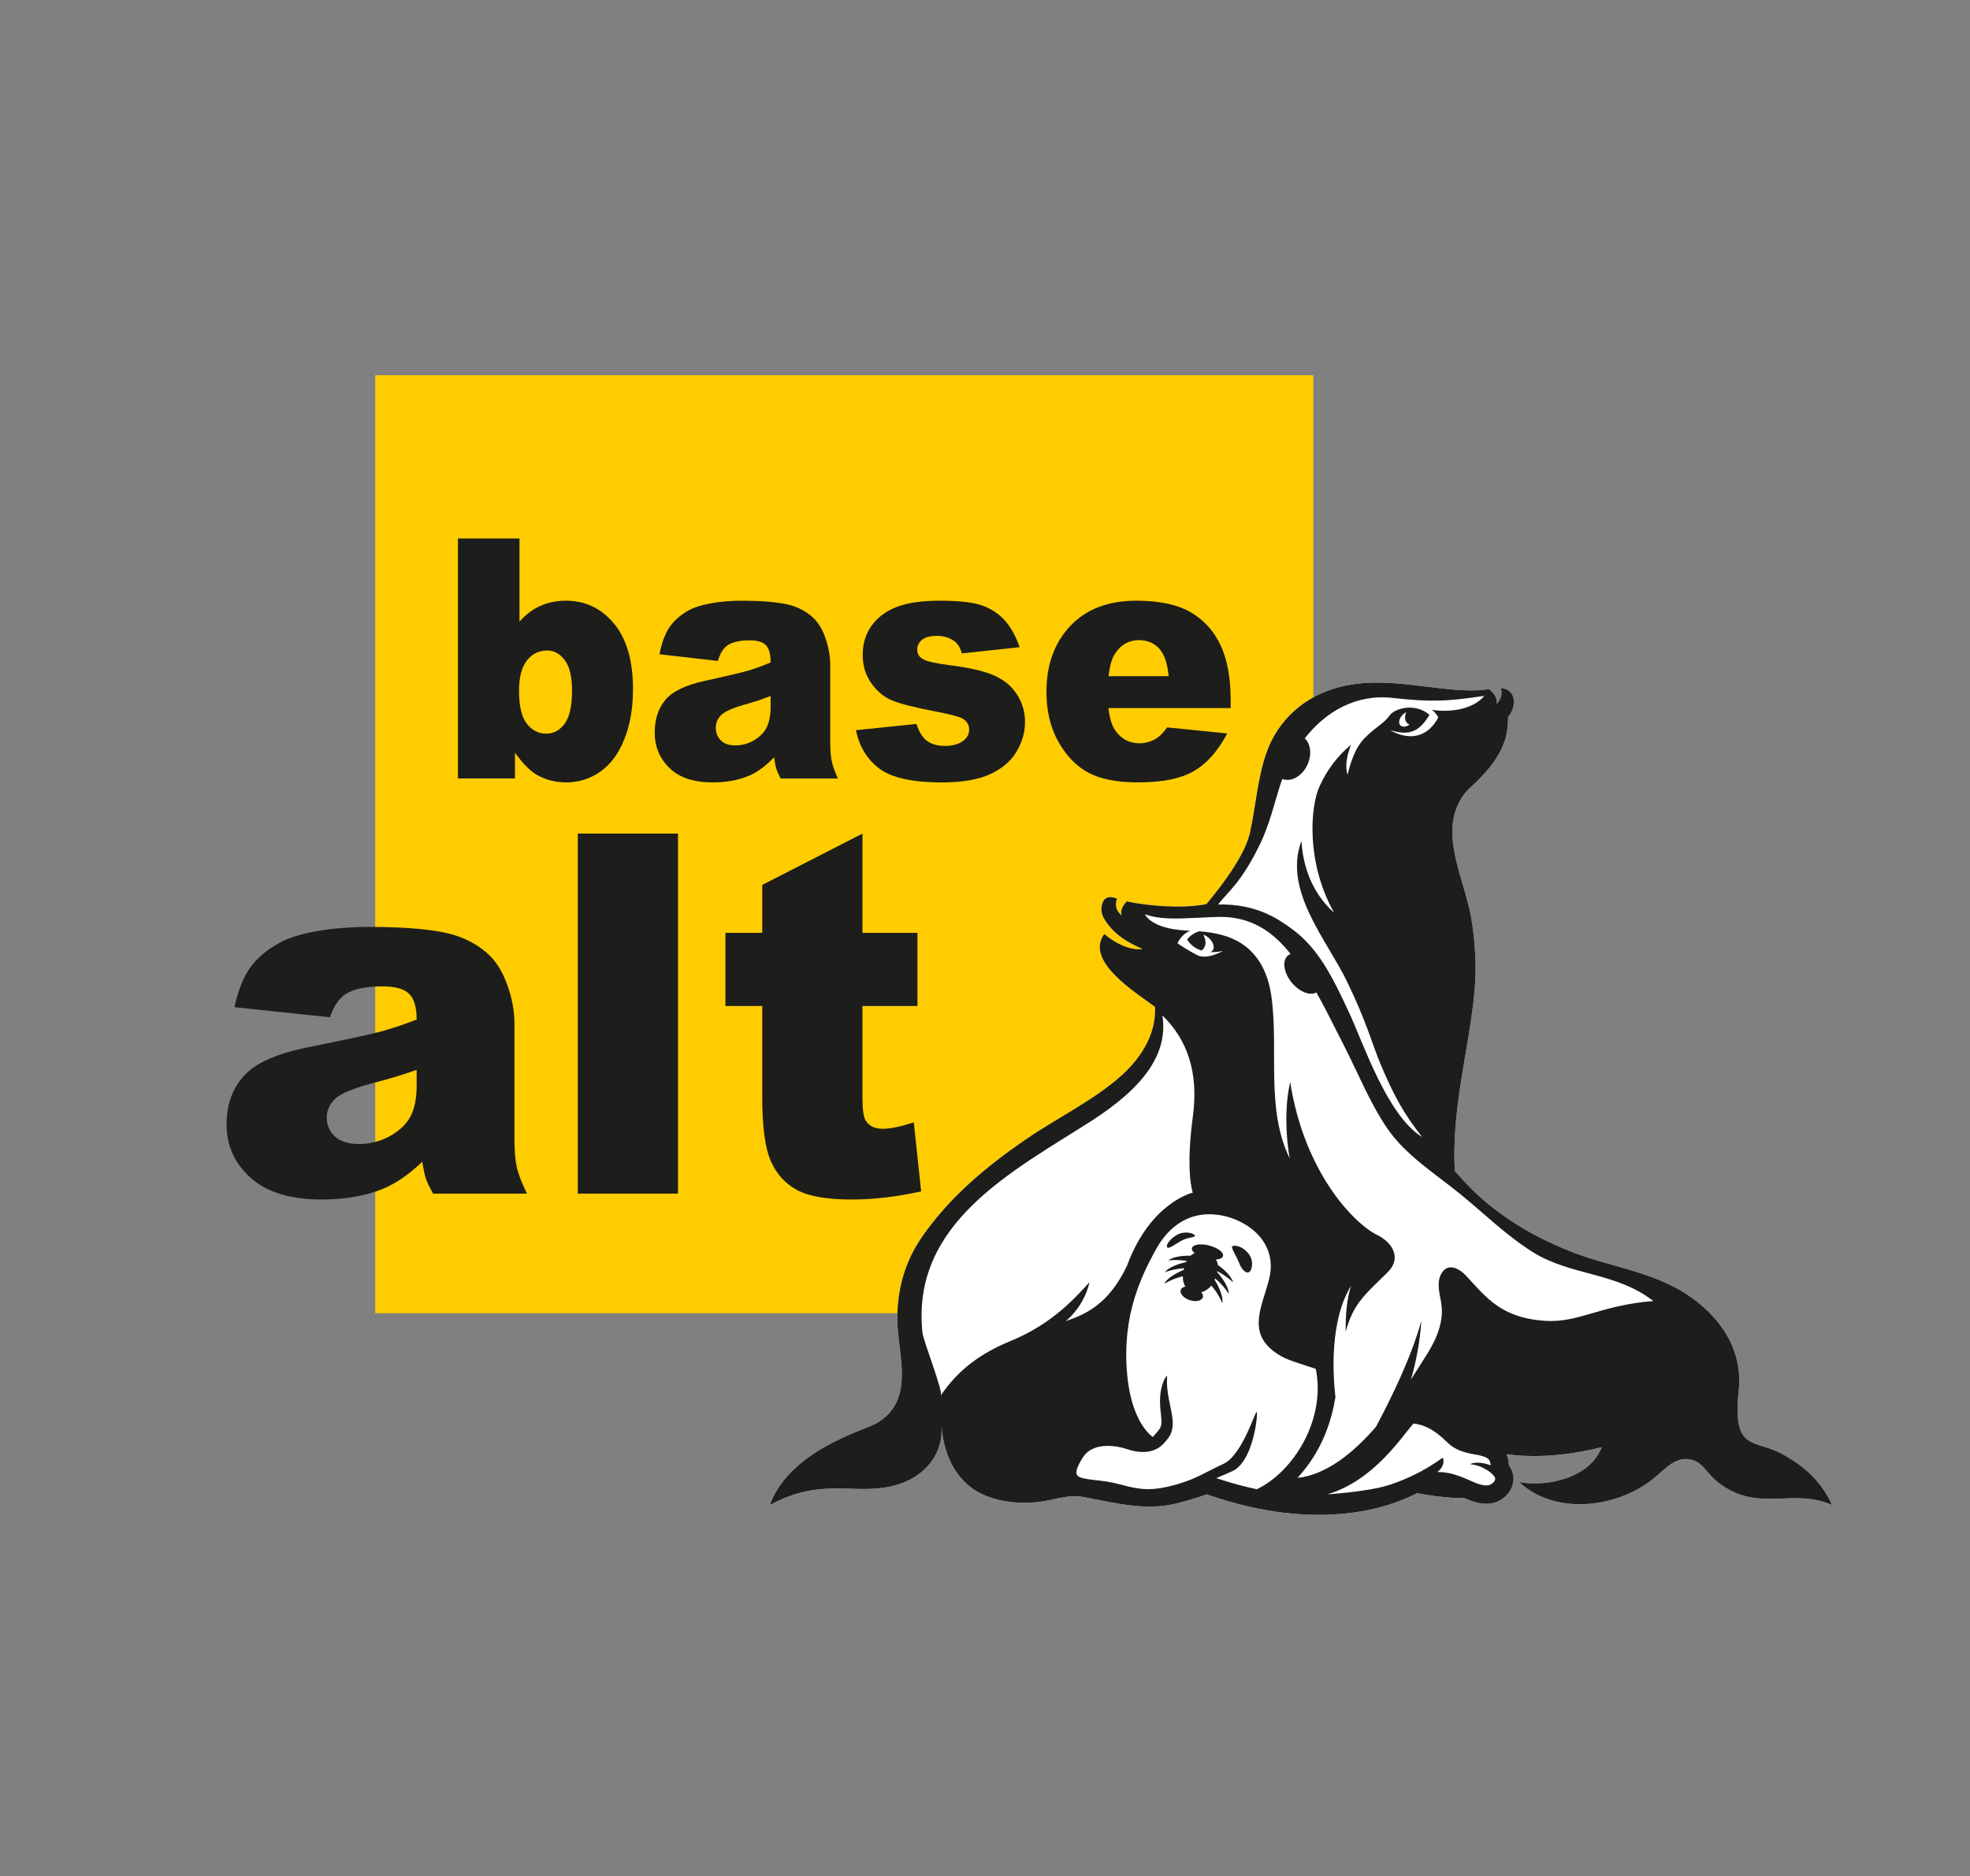
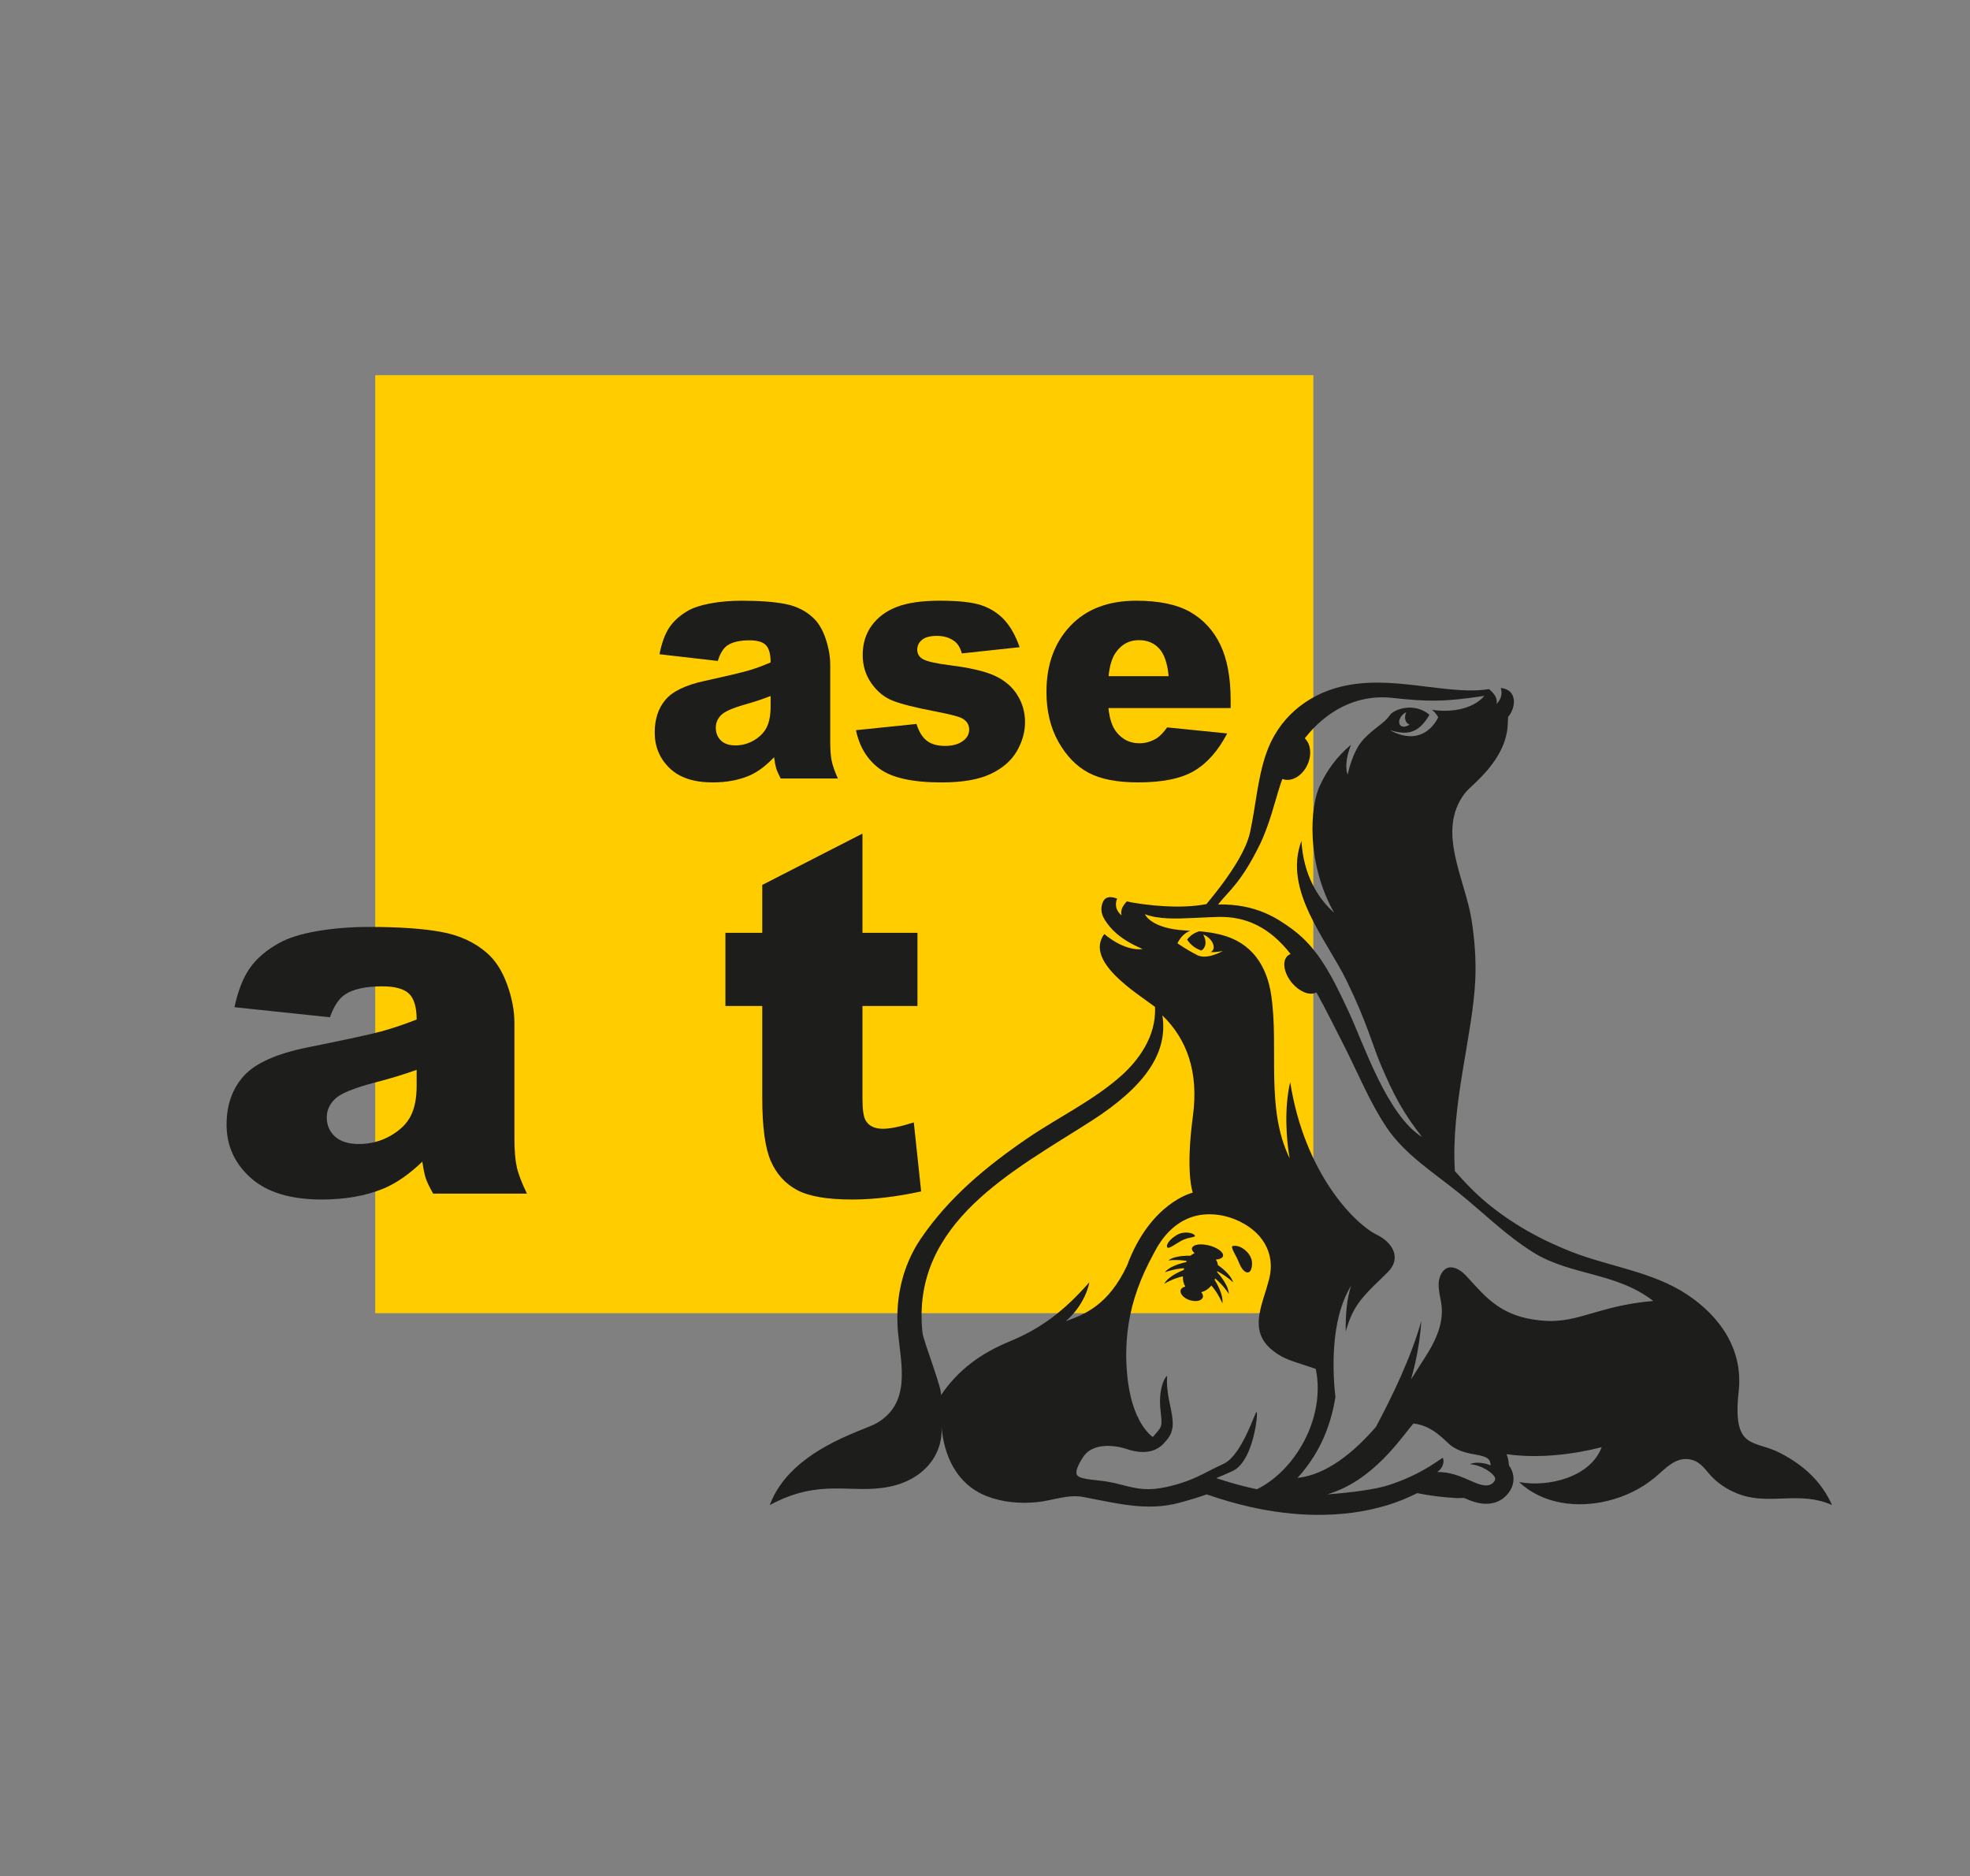
<svg xmlns="http://www.w3.org/2000/svg" id="Layer_1" data-name="Layer 1" viewBox="0 0 981.67 934.93">
  <rect x="0" y="0" width="981.67" height="934.93" fill="#808080" stroke="none" />
  <defs>
    <style> .cls-1 { fill: #fff; } .cls-2 { fill: #fc0; } .cls-3 { fill: #1d1d1b; } </style>
  </defs>
  <rect class="cls-2" x="186.99" y="186.99" width="467.46" height="467.47" />
-   <path class="cls-1" d="M886.86,724.03c-12.74-6.6-23.72-.99-20.46-30.61,2.33-21.22-9.62-37.64-25.81-48.34-17.14-11.34-38.69-13.84-57.54-21.23-3.04-1.19-6.06-2.49-9.07-3.85-13.9-6.25-28.43-15.54-39.39-26.18-.07-.07-.14-.13-.21-.2-3.25-3.16-6.34-6.52-9.41-9.98-2.08-33.1,8.91-67.47,10.17-95.45,.45-9.95-.33-20.11-1.89-29.93-3.2-20.15-17.5-44.03-3.55-62.59,1.62-2.16,3.45-3.62,5.87-5.93,7.4-7.07,14.41-16.14,15.56-26.62,.27-2.45,.24-4.44,.38-5.87,1.99-2.23,3.17-5.66,2.8-8.61-.19-1.47-.76-2.83-1.81-3.86-1.05-1.03-2.58-1.73-4.69-1.9,.19,.58,.33,1.19,.39,1.82,.06,.63,.03,1.29-.11,1.96-.21,1-.66,2.05-1.44,3.11-.26,.35-.56,.71-.89,1.07,.07-.37,.1-.73,.1-1.09,0-.35-.05-.71-.12-1.05-.22-1.03-.73-1.99-1.39-2.88-.64-.85-1.43-1.62-2.26-2.31-.04-.03-.07-.06-.11-.09-3.29,.53-6.58,.73-10.24,.66-2.2-.04-4.54-.17-7.08-.38-5.09-.42-11.02-1.15-18.42-2.05-12.59-1.54-25.39-2.5-37.84,.5-17.67,4.26-31.66,16.21-37.56,33.67-4.28,12.64-5.1,26.01-7.94,38.98-1.73,7.94-8.11,19.33-21.72,35.78-13.95,2.69-30.45,.25-35.11-.48-1.55-.24-3.08-.54-4.56-.88-.47,.49-.91,1.01-1.31,1.56-.79,1.09-1.37,2.3-1.5,3.55-.06,.63-.01,1.27,.18,1.92-2.88-2.51-3.17-5.19-2.54-7.46,.09-.33,.2-.64,.32-.95-.17-.06-.35-.1-.51-.17-1.79-.64-3.19-.71-4.26-.37-1.07,.35-1.81,1.11-2.27,2.14-.2,.44-.36,.88-.48,1.32-.12,.44-.21,.87-.26,1.29-.11,.85-.08,1.68,.07,2.49,.07,.41,.17,.8,.29,1.2,.19,.59,.44,1.16,.73,1.72,.21,.43,.46,.85,.72,1.26,.15,.23,.3,.46,.46,.68,1.97,2.75,5.97,8.41,18.22,13.56-3.58,.63-10.9-.56-19.1-7.47-10,13.55,16.04,29.38,25.26,36.32,.81,15.01-8.81,27.12-16.56,34.09-13.86,12.47-31.81,21.02-47.17,31.53-20.31,13.89-38.89,29.28-52.85,49.74-2.47,3.61-4.52,7.39-6.18,11.29-4.99,11.69-6.48,24.43-5.19,36.71,1.68,16.03,6.09,34.32-10.77,44.13-6.58,3.83-43.05,13.25-53.26,40.82,25.52-13.78,40.45-5.22,59.73-9.19,17.36-3.57,27.06-16.34,25.83-30.63,1.08,15.31,7.65,29.55,22.7,35.41,7.9,3.08,16.57,3.76,24.95,2.94,7.56-.74,15.24-4.01,22.89-2.6,16.23,3.01,31.56,7.32,47.89,2.94,5.14-1.38,9.57-2.74,13.77-4.21,7.41,2.58,14.78,4.7,21.92,6.29,11.09,2.47,21.98,3.79,32.39,3.9,12.71,.14,24.71-1.48,35.68-4.82,5.26-1.6,10.21-3.67,14.91-5.99,6.33,1.28,12.76,2.04,19.2,2.44,.19,.01,.45,.02,.78,.02,.79,0,1.98-.02,3.34-.07,3.03,1.35,6.83,2.88,10.91,2.92,4.65,.05,8.57-1.86,11.33-5.52,2.52-3.35,3.09-7.39,1.59-11.06-.37-.91-.86-1.77-1.47-2.6-.1-1.93-.45-3.79-1.15-5.54,16.81,2.37,34.32-.17,47.38-3.48-5.66,15.07-26.85,20.08-41.14,17.36,11.76,11.09,29.03,13.08,44.22,9.35,8.45-2.07,16.44-5.9,23.18-11.42,5.51-4.51,10.82-11.23,18.84-8.95,4.74,1.35,6.86,5.48,10.12,8.72,3.98,3.96,8.84,6.86,14.15,8.67,14.93,5.08,29.61-2.04,45.43,5.11-5.1-11.24-13.32-19.47-26.06-26.07" />
  <path class="cls-3" d="M620.14,622.76c-3.4-2.7-6.17-1.7-6.17-1.7-.35,1.56,1.97,4.37,3.63,8.67,1.66,4.3,5.12,6.38,6.1,2.01,.98-4.36-1.43-7.29-3.56-8.98" />
  <path class="cls-3" d="M588.27,618.58c.1-.06,.18-.11,.28-.16,1.85-1.04,3.7-1.43,5.02-1.71,1.34-.28,2.14-.44,1.81-1.02-.24-.42-.99-.86-2.02-1.14-1.45-.39-3.47-.47-5.45,.24-.44,.16-.87,.34-1.29,.58-3.73,2.09-5.67,5.03-5.02,6.18,.63,1.12,3.11-.93,6.68-2.97" />
  <path class="cls-3" d="M606.86,630.39c-.08-.93-.37-1.82-1.01-2.65,1.92-.14,3.32-.74,3.58-1.77,.46-1.79-2.62-4.14-6.89-5.24-4.07-1.05-7.71-.58-8.45,1.02-.04,.08-.1,.15-.12,.24-.12,.45,.02,.94,.32,1.43,.24,.39,.57,.78,1.01,1.15-.02,0-.04,.01-.06,.02-.27,.08-.51,.22-.76,.35-.44,.24-.86,.51-1.23,.86-1.03-.02-2.53,0-4.14,.16-2.45,.25-5.16,.84-6.89,2.19,2.85-.3,5.3-.2,7.18,0,.74,.08,1.41,.16,1.95,.26-.09,.18-.17,.38-.25,.57-.4,.08-.94,.21-1.53,.37-2.75,.71-7.12,2.17-9.1,4.71,4.17-1.52,7.67-1.92,9.51-2.02,.02,0,.06,0,.08,0-.02,.07-.03,.14-.05,.21-.06,.21-.11,.43-.16,.64-2.08,.83-7.8,3.38-9.65,6.87,4.02-2.32,7.52-3.3,9.23-3.69-.07,2.13,.41,3.83,1.24,5.13-1.15,.24-2.01,.8-2.31,1.65-.61,1.75,1.35,4.03,4.38,5.09,.19,.06,.37,.07,.56,.12,2.32,.66,4.44,.39,5.47-.64,.22-.22,.48-.43,.58-.73,.3-.84-.02-1.8-.75-2.69,1.85-.48,3.63-1.6,5.02-3.33,.99,1.1,3.47,4.14,5.48,8.86,.67-4.21-2.95-10.28-3.83-11.68,.09-.22,.17-.46,.25-.69,1.27,1.02,4.12,3.56,6.79,7.66-.07-4.35-4.85-9.8-5.85-10.89,.03-.13,.06-.26,.09-.38,1.67,.82,4.7,2.55,7.9,5.51-.98-3.64-5.59-7.21-7.61-8.64" />
  <path class="cls-3" d="M886.86,724.03c-12.74-6.6-23.71-.99-20.46-30.61,2.33-21.23-9.62-37.64-25.81-48.34-17.14-11.34-38.69-13.84-57.54-21.23-3.04-1.19-6.06-2.49-9.07-3.85-13.9-6.25-28.43-15.54-39.39-26.19-.07-.06-.14-.13-.21-.19-3.25-3.16-6.34-6.52-9.4-9.98-2.08-33.1,8.91-67.47,10.17-95.45,.45-9.95-.33-20.11-1.89-29.93-3.2-20.15-17.5-44.03-3.55-62.59,1.63-2.16,3.45-3.62,5.87-5.93,7.4-7.07,14.41-16.14,15.57-26.62,.27-2.45,.23-4.44,.37-5.87,1.99-2.24,3.17-5.66,2.8-8.61-.19-1.47-.76-2.83-1.81-3.86-1.05-1.03-2.58-1.73-4.69-1.9,.19,.58,.33,1.19,.39,1.82,.06,.63,.03,1.28-.11,1.95-.21,1.01-.66,2.05-1.44,3.11-.26,.36-.56,.71-.89,1.07,.07-.37,.1-.73,.1-1.09,0-.36-.05-.71-.12-1.05-.22-1.03-.73-1.99-1.39-2.87-.64-.85-1.43-1.62-2.26-2.31-.04-.03-.07-.06-.1-.09-3.29,.54-6.58,.73-10.25,.67-2.2-.04-4.54-.17-7.08-.38-5.09-.42-11.02-1.15-18.42-2.05-12.59-1.54-25.39-2.5-37.84,.5-17.67,4.26-31.66,16.21-37.56,33.67-4.28,12.64-5.1,26.01-7.94,38.98-1.73,7.94-8.11,19.33-21.72,35.77-13.95,2.69-30.45,.25-35.11-.48-1.55-.24-3.08-.53-4.56-.88-.47,.49-.92,1.01-1.31,1.55-.79,1.09-1.37,2.3-1.5,3.55-.06,.63-.01,1.27,.18,1.92-2.88-2.5-3.17-5.18-2.54-7.46,.09-.32,.2-.64,.32-.95-.17-.06-.35-.1-.51-.16-1.79-.64-3.19-.71-4.26-.37-1.07,.35-1.81,1.11-2.27,2.13-.2,.44-.36,.89-.48,1.32-.12,.43-.21,.87-.26,1.29-.1,.85-.08,1.68,.07,2.49,.07,.41,.17,.8,.29,1.2,.19,.59,.44,1.16,.73,1.72,.22,.43,.46,.85,.72,1.26,.15,.23,.3,.46,.46,.68,1.97,2.75,5.97,8.41,18.22,13.56-3.58,.63-10.9-.56-19.1-7.47-10,13.55,16.04,29.38,25.26,36.31,.81,15.01-8.81,27.12-16.56,34.09-13.86,12.47-31.81,21.02-47.17,31.53-20.31,13.89-38.88,29.28-52.85,49.74-2.47,3.61-4.52,7.39-6.18,11.29-4.99,11.69-6.48,24.43-5.19,36.71,1.69,16.03,6.09,34.32-10.77,44.13-6.58,3.83-43.05,13.25-53.26,40.82,25.52-13.78,40.45-5.22,59.73-9.19,17.36-3.57,27.06-16.34,25.83-30.63,1.08,15.31,7.65,29.55,22.7,35.41,7.9,3.07,16.57,3.76,24.95,2.94,7.56-.74,15.24-4.01,22.89-2.6,16.23,3,31.56,7.32,47.89,2.94,5.14-1.38,9.57-2.73,13.77-4.21,7.41,2.58,14.78,4.7,21.92,6.3,11.09,2.47,21.98,3.79,32.39,3.9,12.71,.14,24.71-1.48,35.68-4.82,5.26-1.6,10.21-3.67,14.91-6,6.33,1.28,12.76,2.05,19.2,2.44,.19,.01,.45,.02,.78,.02,.79,.01,1.98-.01,3.34-.07,3.03,1.35,6.83,2.88,10.91,2.92,4.65,.05,8.57-1.86,11.33-5.52,2.52-3.35,3.1-7.39,1.59-11.06-.37-.91-.86-1.78-1.47-2.6-.1-1.93-.45-3.79-1.15-5.54,16.81,2.37,34.32-.17,47.38-3.48-5.66,15.06-26.85,20.08-41.14,17.36,11.76,11.09,29.03,13.08,44.22,9.35,8.45-2.07,16.44-5.9,23.18-11.42,5.51-4.51,10.82-11.23,18.84-8.95,4.74,1.35,6.86,5.48,10.12,8.72,3.98,3.96,8.84,6.86,14.15,8.67,14.93,5.08,29.61-2.04,45.43,5.11-5.1-11.24-13.32-19.47-26.06-26.07m-259.3-302.68c5.09-10.33,7.69-21.95,10.53-30.62,.28-.85,.6-1.68,.91-2.52,4.4,1.73,9.95-1.4,12.55-7.19,2.24-4.99,1.54-10.3-1.39-13.05,10.42-13.29,25.47-22.14,43.65-20.15,17.58,1.93,25.99,2.04,45.88-1.02-6.33,7.37-18.3,8.22-26.1,6.96,2.1,1.76,3.08,3.7,3.08,3.7,0,0-6.67,15.89-24.01,6.48,7.39,2.01,13.55,2.75,19.64-7.69-7.43-6.35-17.56-2.98-19.79,.25-2.95,4.26-7.01,5.62-12.88,11.75-5.87,6.13-8.07,17.79-8.07,17.79,0,0-2.39-4.52,1.66-14.91-7.12,6.05-11.93,12.6-15.61,20.56-4.83,10.45-6.81,38.33,7.16,63.17-8.1-7.15-15.28-18.93-16.27-35.74-9.22,24.63,12.56,49.16,22.61,69.84,10.05,20.68,12.84,31.98,16.69,41.1,6.88,16.31,11.74,25.02,20.81,36.59-17.49-10.81-29.17-46.66-36.54-62.36-.52-1.1-1.05-2.22-1.57-3.34-5.65-12.01-11.91-24.75-21.79-33.9-1.58-1.46-3.2-2.8-4.88-4.03-7.17-5.23-17.8-12.6-36.86-12.26,5.53-6.97,11.4-10.8,20.59-29.44m72.72-62.59c.31,1.22,1.08,2.02,2.06,2.39-.15,.1-.26,.24-.42,.33-2.13,1.24-4.21,.84-4.65-.9-.44-1.74,.93-4.15,3.05-5.39,.13-.08,.26-.09,.39-.15-.53,1.24-.74,2.56-.44,3.74m-197.23,309.82c-14.13,5.8-25.61,14.08-34.25,26.9,1.32-1.97-8.66-26.95-9.13-31.32-5.81-54.87,45.47-80.67,84.16-105.49,27.06-17.36,38.29-34.2,35.39-52.61,12.09,11.77,18.21,27.92,15.2,50.28-3.79,28.19-.05,38.06-.05,38.06,0,0-21.1,4.76-32.78,36.42-9.23,19.57-21.08,24.32-30.52,27.64,6.63-5.62,10.72-13.53,11.75-19.37-12.77,14.52-24.27,23.11-39.77,29.48m123.17,73.64c-5.76-1.23-11.76-2.81-18.05-4.86-.71-.23-1.4-.43-2.12-.67,2.64-1.07,5.32-2.23,8.18-3.55,3.89-1.8,6.66-6.31,8.56-11.28,1.43-3.73,2.35-7.69,2.91-10.97,.17-1.02,.31-1.97,.41-2.82,.31-2.63,.3-4.37,.07-4.35-.17,.02-.55,.82-1.1,2.14-.44,1.04-1,2.42-1.66,3.97-1.66,3.91-3.99,8.98-6.84,13.12-2.05,2.96-4.35,5.44-6.88,6.61-8.57,3.96-12.97,7.04-21.54,9.71-.95,.3-1.91,.59-2.98,.88-10.17,2.74-15.73,2.51-23.48,.58-.15-.03-.3-.08-.45-.12-.63-.16-1.24-.31-1.9-.49-2.97-.81-5.37-1.32-7.42-1.66-2.04-.34-3.75-.52-5.35-.69-2.18-.23-4.24-.45-6.83-1.03-1.78-.4-2.87-1.05-3.22-1.92-.33-.8-.16-2,.44-3.54,.55-1.41,1.45-3.11,2.77-5.12,4.42-6.77,14.54-6.34,21.87-3.92,9.38,3.1,15.28,.73,18.65-3.24,.34-.4,.69-.82,1.06-1.24,4.41-4.92,3.15-10.66,1.73-17.45-.74-3.54-1.51-7.37-1.55-11.51,0-.98,0-1.97,.09-2.98-.37-.15-1.25,1.11-2.06,3.32-.95,2.58-1.73,6.51-1.43,11.25,.03,.4,.01,.78,.06,1.19l.17,1.65c.78,7.47,.8,7.61-2.46,11.33-.38,.44-.74,.87-1.1,1.28-.1,.13-.21,.25-.31,.37-1.12-.79-4.25-3.38-7.19-9.27-.03-.23-.1-.46-.23-.67-.09-.15-.2-.28-.29-.42-.59-1.27-1.16-2.7-1.71-4.27-.95-2.74-1.81-5.95-2.47-9.69-.35-1.99-.64-4.11-.86-6.41-.71-7.36-.65-14.32,.08-21.13,1.27-11.87,4.76-23.25,10.84-35.29,.23-.45,.49-.91,.73-1.36,.97-1.87,1.93-3.74,3.02-5.65,2.81-4.92,5.97-8.43,9.23-10.98,1.69-1.32,3.4-2.4,5.12-3.22,1.78-.85,3.56-1.48,5.3-1.9,2.51-.6,4.93-.79,7.21-.75,5.32,.11,9.76,1.55,12.03,2.47,13.86,5.62,20.44,17.03,17.15,29.8-.82,3.16-1.74,6.1-2.64,8.94-3.74,11.87-4.76,20.72,6.65,28.32,4.95,3.29,10.01,4.34,19.23,7.51,5.1,25.01-10.86,51.11-29.41,60.02m118.23-3.79c-.39,.52-.84,.88-1.32,1.18-2.6,1.61-6.43,.16-11.03-1.93-.79-.36-1.55-.7-2.25-.99-2.04-.84-3.74-1.44-5.29-1.9-3.08-.89-5.5-1.15-8.4-1.19,1.87-1.29,2.7-2.9,2.99-4.27,.28-1.34,.05-2.44-.27-2.76-.06-.06-.53,.25-1.34,.82-2.18,1.52-7.02,4.93-14.49,8.4-3.2,1.49-6.9,2.98-11.06,4.34-6.27,2.05-18.23,3.73-30.64,4.61,23.12-6.76,37.11-28.7,42.96-35.3,9.87,1.02,16.09,9.1,18.69,10.99,3.01,2.18,6.14,3.46,12.26,4.49,6.41,1.09,7.36,2.48,7.5,5.41-2.29-1.16-7.71-2.07-10.26-.6,5.85,.38,11.52,4.47,12.39,6.61,.19,.47,.32,1.13-.42,2.11m25.5-80.2c-12.36-.75-20.21-4.46-26.36-9.32-5.03-3.98-8.93-8.72-13.19-13.25-3.65-3.88-9.33-6.5-12.36-.68-2.65,5.1-.19,10.91,.3,16.2,.84,9.22-3.57,18.08-8.49,25.58-1.49,2.26-3.81,6.09-6.81,10.72,2.35-8.09,4.43-18,5.17-29.27-4.91,17.92-14.89,38.44-22.63,52.89-10.88,12.52-24.4,23.83-39.09,25.43,12.53-13.7,16.97-28.58,18.91-40.23-1.29-11.3-2.92-38.2,7.8-55.52-2.13,6.43-2.79,14.63-2.68,22.83,.84-2.92,1.8-5.81,3.09-8.57,4.14-8.82,11.47-14.51,18.12-21.33,6.71-6.89,1.97-14.61-5.53-18.27-11.3-5.51-36.2-30.73-43.34-76.17-3.01,12.73-2,28.55-.24,38.04-12.17-24.89-5.32-54.42-9.18-81.13-2.17-14.99-9.73-26.38-24.87-30.31-3.44-.89-6.97-1.41-10.51-1.72-.19-.01-.36-.04-.55-.06-2.06,.66-4.31,1.86-6.01,4.15,.93,1.47,2.04,2.61,3.23,3.48,1.23,.9,2.55,1.54,3.89,1.96,1.02-.64,1.77-1.67,1.99-3.11,.23-1.55-.21-3.23-1.05-4.76,.18,.07,.34,.07,.52,.15,2.9,1.33,4.97,4.26,4.63,6.56-.14,.94-.73,1.55-1.5,1.95,3.46,.15,6.18-.61,6.18-.61,0,0-7.84,4.63-12.82,2.14-.94-.47-1.87-.97-2.77-1.48-2.97-1.67-5.51-3.34-6.56-4.05-.32-.22-.54-.37-.54-.37,0,0,.81-2.08,2.8-3.98,.89-.85,2-1.67,3.41-2.24,.05-.02,.1-.03,.16-.05-.21,0-.39-.03-.6-.03-.58-.02-1.1-.06-1.65-.09-17.6-.96-20.34-8.12-20.34-8.12,6.63,2.53,15.04,2.32,24.46,1.87,2.52-.12,5.11-.25,7.76-.36,1.4-.06,2.8-.12,4.23-.15,13.86-.33,25.65,5.07,36.15,18.49-.48,.17-.93,.4-1.33,.73-3.04,2.49-2.19,8.55,1.89,13.53,.09,.11,.19,.19,.27,.3,1.79,2.08,3.85,3.6,5.87,4.45,2.28,.95,4.49,1.06,6.13,.12,.3,.53,.6,1.08,.91,1.63,3.86,6.96,7.68,14.71,13.03,25.21,6.86,13.49,12.53,27.69,20.97,40.32,9.2,13.76,23.91,22.86,36.7,33.26,12.26,9.96,22.79,20.56,36.31,29.04,18.79,11.79,41.33,9.85,59.97,24.32-26.79,2.22-36.98,10.92-53.87,9.9" />
  <path class="cls-3" d="M164.44,506.98l-47.61-5.02c1.79-8.32,4.38-14.87,7.77-19.64,3.38-4.77,8.26-8.91,14.62-12.42,4.57-2.53,10.85-4.49,18.85-5.87,7.99-1.38,16.65-2.08,25.94-2.08,14.93,0,26.93,.84,35.98,2.51,9.06,1.67,16.6,5.16,22.64,10.46,4.24,3.67,7.59,8.87,10.04,15.61,2.45,6.73,3.67,13.16,3.67,19.27v57.4c0,6.12,.39,10.91,1.16,14.38,.78,3.47,2.46,7.9,5.08,13.28h-46.75c-1.88-3.34-3.1-5.89-3.67-7.65-.57-1.76-1.15-4.51-1.72-8.26-6.53,6.28-13.01,10.77-19.46,13.46-8.81,3.59-19.05,5.39-30.72,5.39-15.5,0-27.27-3.59-35.31-10.77-8.04-7.18-12.05-16.03-12.05-26.56,0-9.87,2.89-17.99,8.69-24.36,5.79-6.36,16.48-11.09,32.06-14.2,18.69-3.75,30.8-6.38,36.35-7.89,5.55-1.51,11.42-3.49,17.62-5.93,0-6.12-1.27-10.41-3.79-12.85-2.53-2.44-6.97-3.67-13.34-3.67-8.16,0-14.28,1.3-18.36,3.92-3.18,2.04-5.75,5.87-7.71,11.5m43.2,26.19c-6.85,2.45-13.99,4.61-21.42,6.49-10.12,2.69-16.52,5.34-19.21,7.96-2.77,2.69-4.16,5.75-4.16,9.18,0,3.92,1.36,7.12,4.1,9.61,2.73,2.49,6.75,3.73,12.05,3.73s10.71-1.34,15.48-4.04c4.77-2.69,8.16-5.98,10.16-9.85,2-3.87,3-8.91,3-15.12v-7.96Z" />
-   <rect class="cls-3" x="287.92" y="415.44" width="49.93" height="179.42" />
  <path class="cls-3" d="M429.77,415.44v49.45h27.41v36.47h-27.41v46.05c0,5.54,.53,9.2,1.59,10.99,1.63,2.77,4.49,4.15,8.57,4.15,3.67,0,8.81-1.06,15.42-3.18l3.67,34.39c-12.32,2.69-23.83,4.04-34.51,4.04-12.41,0-21.54-1.59-27.42-4.77-5.87-3.18-10.22-8-13.03-14.49-2.81-6.48-4.22-16.97-4.22-31.47v-45.71h-18.36v-36.47h18.36v-23.87l49.93-25.58Z" />
-   <path class="cls-3" d="M228.19,268.38h30.67v41.44c3.03-3.48,6.48-6.09,10.34-7.83,3.85-1.74,8.12-2.61,12.8-2.61,9.65,0,17.64,3.79,23.95,11.38,6.31,7.59,9.48,18.48,9.48,32.67,0,9.46-1.44,17.8-4.33,25-2.89,7.21-6.88,12.59-11.98,16.15-5.1,3.56-10.76,5.34-16.98,5.34-5.32,0-10.2-1.25-14.63-3.75-3.33-1.95-6.97-5.63-10.89-11.01v12.81h-28.43v-119.59Zm30.45,76.03c0,7.45,1.28,12.85,3.84,16.2,2.56,3.34,5.81,5.02,9.74,5.02,3.63,0,6.68-1.65,9.14-4.94,2.46-3.29,3.69-8.82,3.69-16.6,0-6.85-1.2-11.88-3.62-15.09-2.42-3.21-5.34-4.81-8.77-4.81-4.13,0-7.5,1.67-10.11,5.01-2.61,3.34-3.92,8.42-3.92,15.21" />
  <path class="cls-3" d="M357.66,329.4l-29.03-3.35c1.09-5.55,2.67-9.91,4.74-13.09s5.04-5.94,8.92-8.28c2.78-1.69,6.61-2.99,11.49-3.92,4.87-.92,10.15-1.38,15.82-1.38,9.11,0,16.42,.56,21.94,1.67,5.52,1.11,10.12,3.44,13.81,6.98,2.59,2.45,4.63,5.91,6.12,10.4,1.49,4.49,2.24,8.77,2.24,12.85v38.26c0,4.08,.24,7.28,.71,9.59,.47,2.31,1.5,5.26,3.1,8.85h-28.51c-1.14-2.23-1.89-3.93-2.24-5.1-.35-1.17-.7-3.01-1.04-5.51-3.98,4.19-7.94,7.18-11.87,8.97-5.37,2.39-11.62,3.59-18.73,3.59-9.45,0-16.63-2.4-21.53-7.18-4.9-4.78-7.35-10.68-7.35-17.7,0-6.58,1.76-11.99,5.3-16.24,3.53-4.24,10.05-7.39,19.55-9.46,11.39-2.5,18.78-4.26,22.16-5.26,3.38-1.01,6.97-2.33,10.75-3.96,0-4.08-.77-6.94-2.31-8.57-1.54-1.63-4.26-2.44-8.14-2.44-4.98,0-8.71,.87-11.19,2.61-1.94,1.36-3.51,3.92-4.7,7.67m26.34,17.46c-4.18,1.63-8.53,3.07-13.06,4.32-6.17,1.79-10.07,3.56-11.72,5.3-1.69,1.79-2.54,3.84-2.54,6.12,0,2.61,.83,4.75,2.5,6.4,1.66,1.66,4.11,2.49,7.35,2.49s6.53-.9,9.44-2.69c2.91-1.8,4.98-3.98,6.19-6.57,1.22-2.58,1.83-5.94,1.83-10.07v-5.3Z" />
  <path class="cls-3" d="M426.54,363.9l30.15-3.1c1.24,3.92,2.98,6.72,5.22,8.41,2.24,1.68,5.22,2.53,8.95,2.53,4.08,0,7.24-.95,9.48-2.85,1.74-1.41,2.61-3.18,2.61-5.3,0-2.39-1.14-4.24-3.43-5.54-1.64-.92-6-2.06-13.06-3.42-10.55-2.01-17.87-3.87-21.98-5.58-4.1-1.71-7.56-4.6-10.37-8.68-2.81-4.07-4.22-8.72-4.22-13.94,0-5.71,1.52-10.62,4.55-14.75,3.04-4.13,7.21-7.21,12.54-9.25,5.32-2.04,12.46-3.06,21.42-3.06,9.45,0,16.43,.79,20.93,2.37,4.5,1.58,8.26,4.02,11.27,7.34,3.01,3.32,5.51,7.8,7.5,13.46l-28.8,3.1c-.75-2.78-1.99-4.81-3.73-6.12-2.39-1.74-5.27-2.61-8.66-2.61s-5.93,.66-7.5,2c-1.57,1.33-2.35,2.94-2.35,4.85,0,2.12,1,3.72,2.98,4.81,1.99,1.09,6.32,2.06,12.99,2.93,10.1,1.25,17.61,2.99,22.54,5.22,4.92,2.23,8.69,5.4,11.3,9.53,2.61,4.13,3.92,8.67,3.92,13.61s-1.38,9.87-4.14,14.59c-2.76,4.73-7.11,8.49-13.06,11.29-5.95,2.8-14.04,4.2-24.29,4.2-14.48,0-24.79-2.26-30.93-6.77-6.15-4.51-10.09-10.93-11.83-19.25" />
-   <path class="cls-3" d="M613.25,352.89h-60.9c.55,5.33,1.87,9.3,3.96,11.91,2.94,3.75,6.76,5.63,11.49,5.63,2.98,0,5.82-.82,8.51-2.45,1.64-1.03,3.41-2.85,5.3-5.47l29.93,3.02c-4.58,8.7-10.1,14.94-16.57,18.72-6.47,3.78-15.75,5.67-27.84,5.67-10.5,0-18.76-1.62-24.78-4.85-6.02-3.23-11-8.37-14.96-15.42-3.95-7.04-5.93-15.32-5.93-24.84,0-13.54,3.97-24.5,11.9-32.88,7.94-8.37,18.89-12.56,32.87-12.56,11.34,0,20.3,1.88,26.87,5.63,6.57,3.75,11.57,9.19,15,16.31,3.43,7.12,5.15,16.4,5.15,27.81v3.75Zm-30.9-15.91c-.6-6.42-2.18-11.01-4.74-13.79-2.56-2.77-5.93-4.16-10.11-4.16-4.83,0-8.68,2.09-11.57,6.28-1.84,2.61-3.01,6.5-3.51,11.67h29.93Z" />
+   <path class="cls-3" d="M613.25,352.89h-60.9c.55,5.33,1.87,9.3,3.96,11.91,2.94,3.75,6.76,5.63,11.49,5.63,2.98,0,5.82-.82,8.51-2.45,1.64-1.03,3.41-2.85,5.3-5.47l29.93,3.02c-4.58,8.7-10.1,14.94-16.57,18.72-6.47,3.78-15.75,5.67-27.84,5.67-10.5,0-18.76-1.62-24.78-4.85-6.02-3.23-11-8.37-14.96-15.42-3.95-7.04-5.93-15.32-5.93-24.84,0-13.54,3.97-24.5,11.9-32.88,7.94-8.37,18.89-12.56,32.87-12.56,11.34,0,20.3,1.88,26.87,5.63,6.57,3.75,11.57,9.19,15,16.31,3.43,7.12,5.15,16.4,5.15,27.81v3.75Zm-30.9-15.91c-.6-6.42-2.18-11.01-4.74-13.79-2.56-2.77-5.93-4.16-10.11-4.16-4.83,0-8.68,2.09-11.57,6.28-1.84,2.61-3.01,6.5-3.51,11.67h29.93" />
</svg>